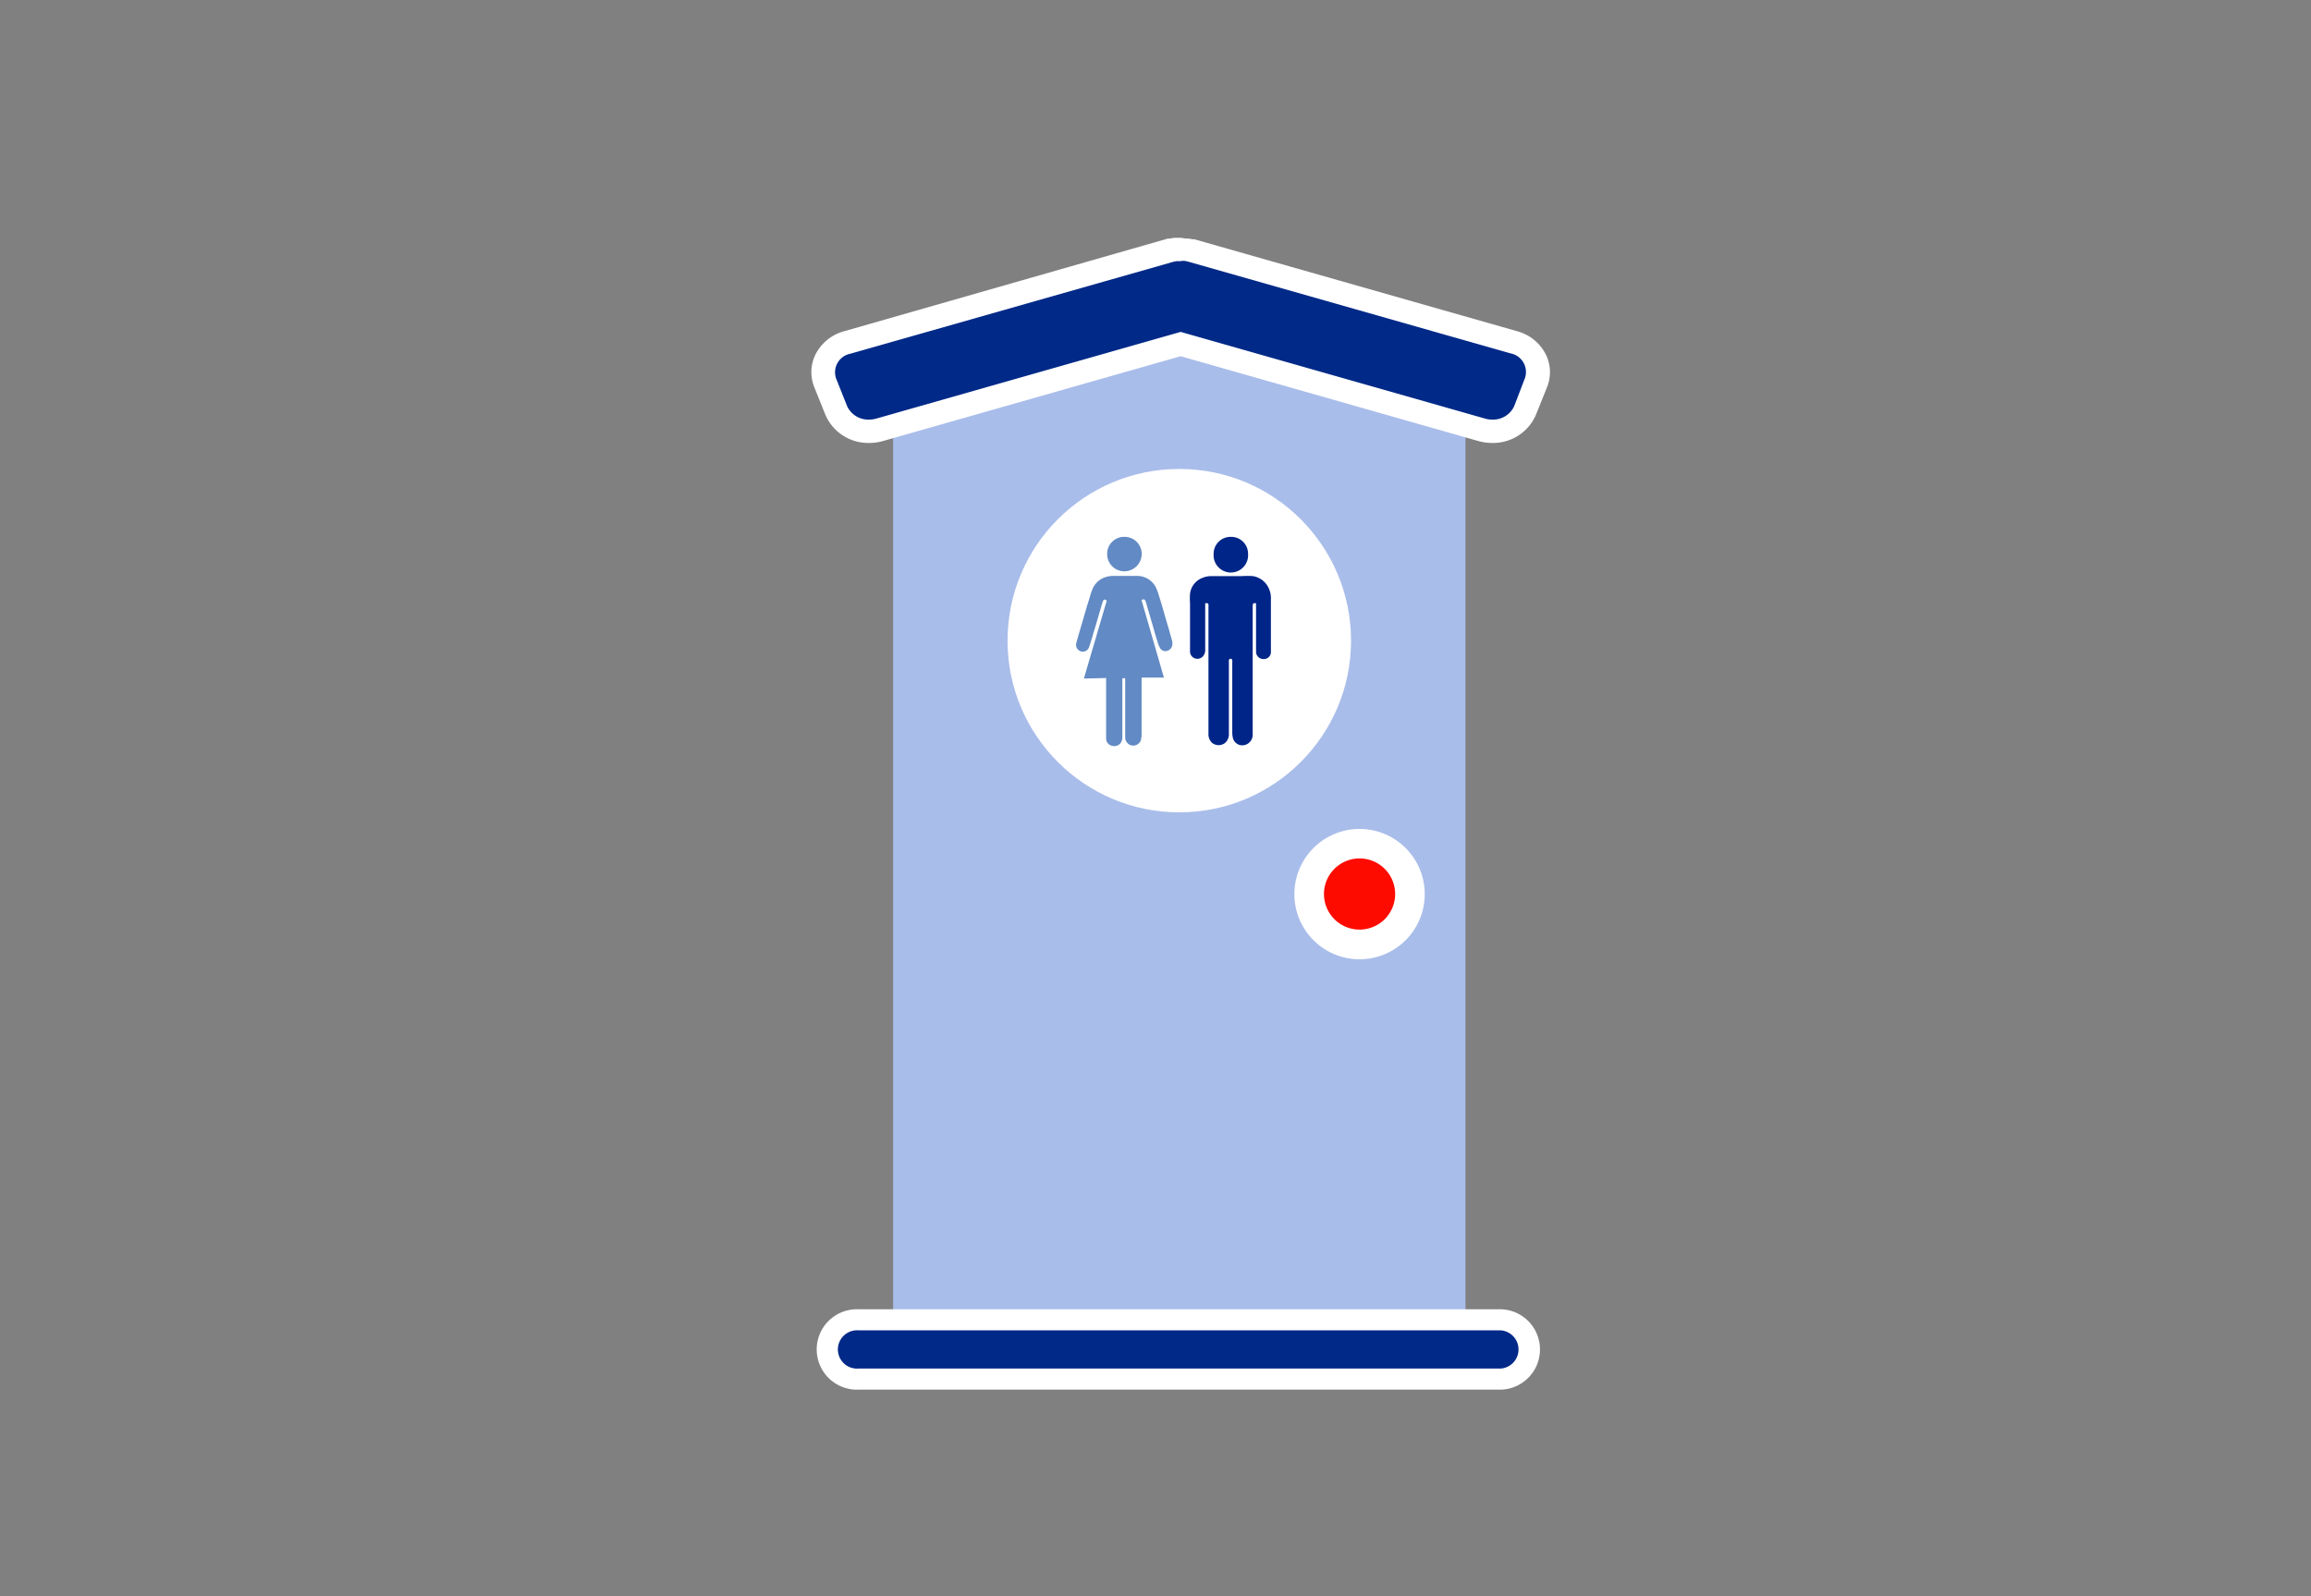
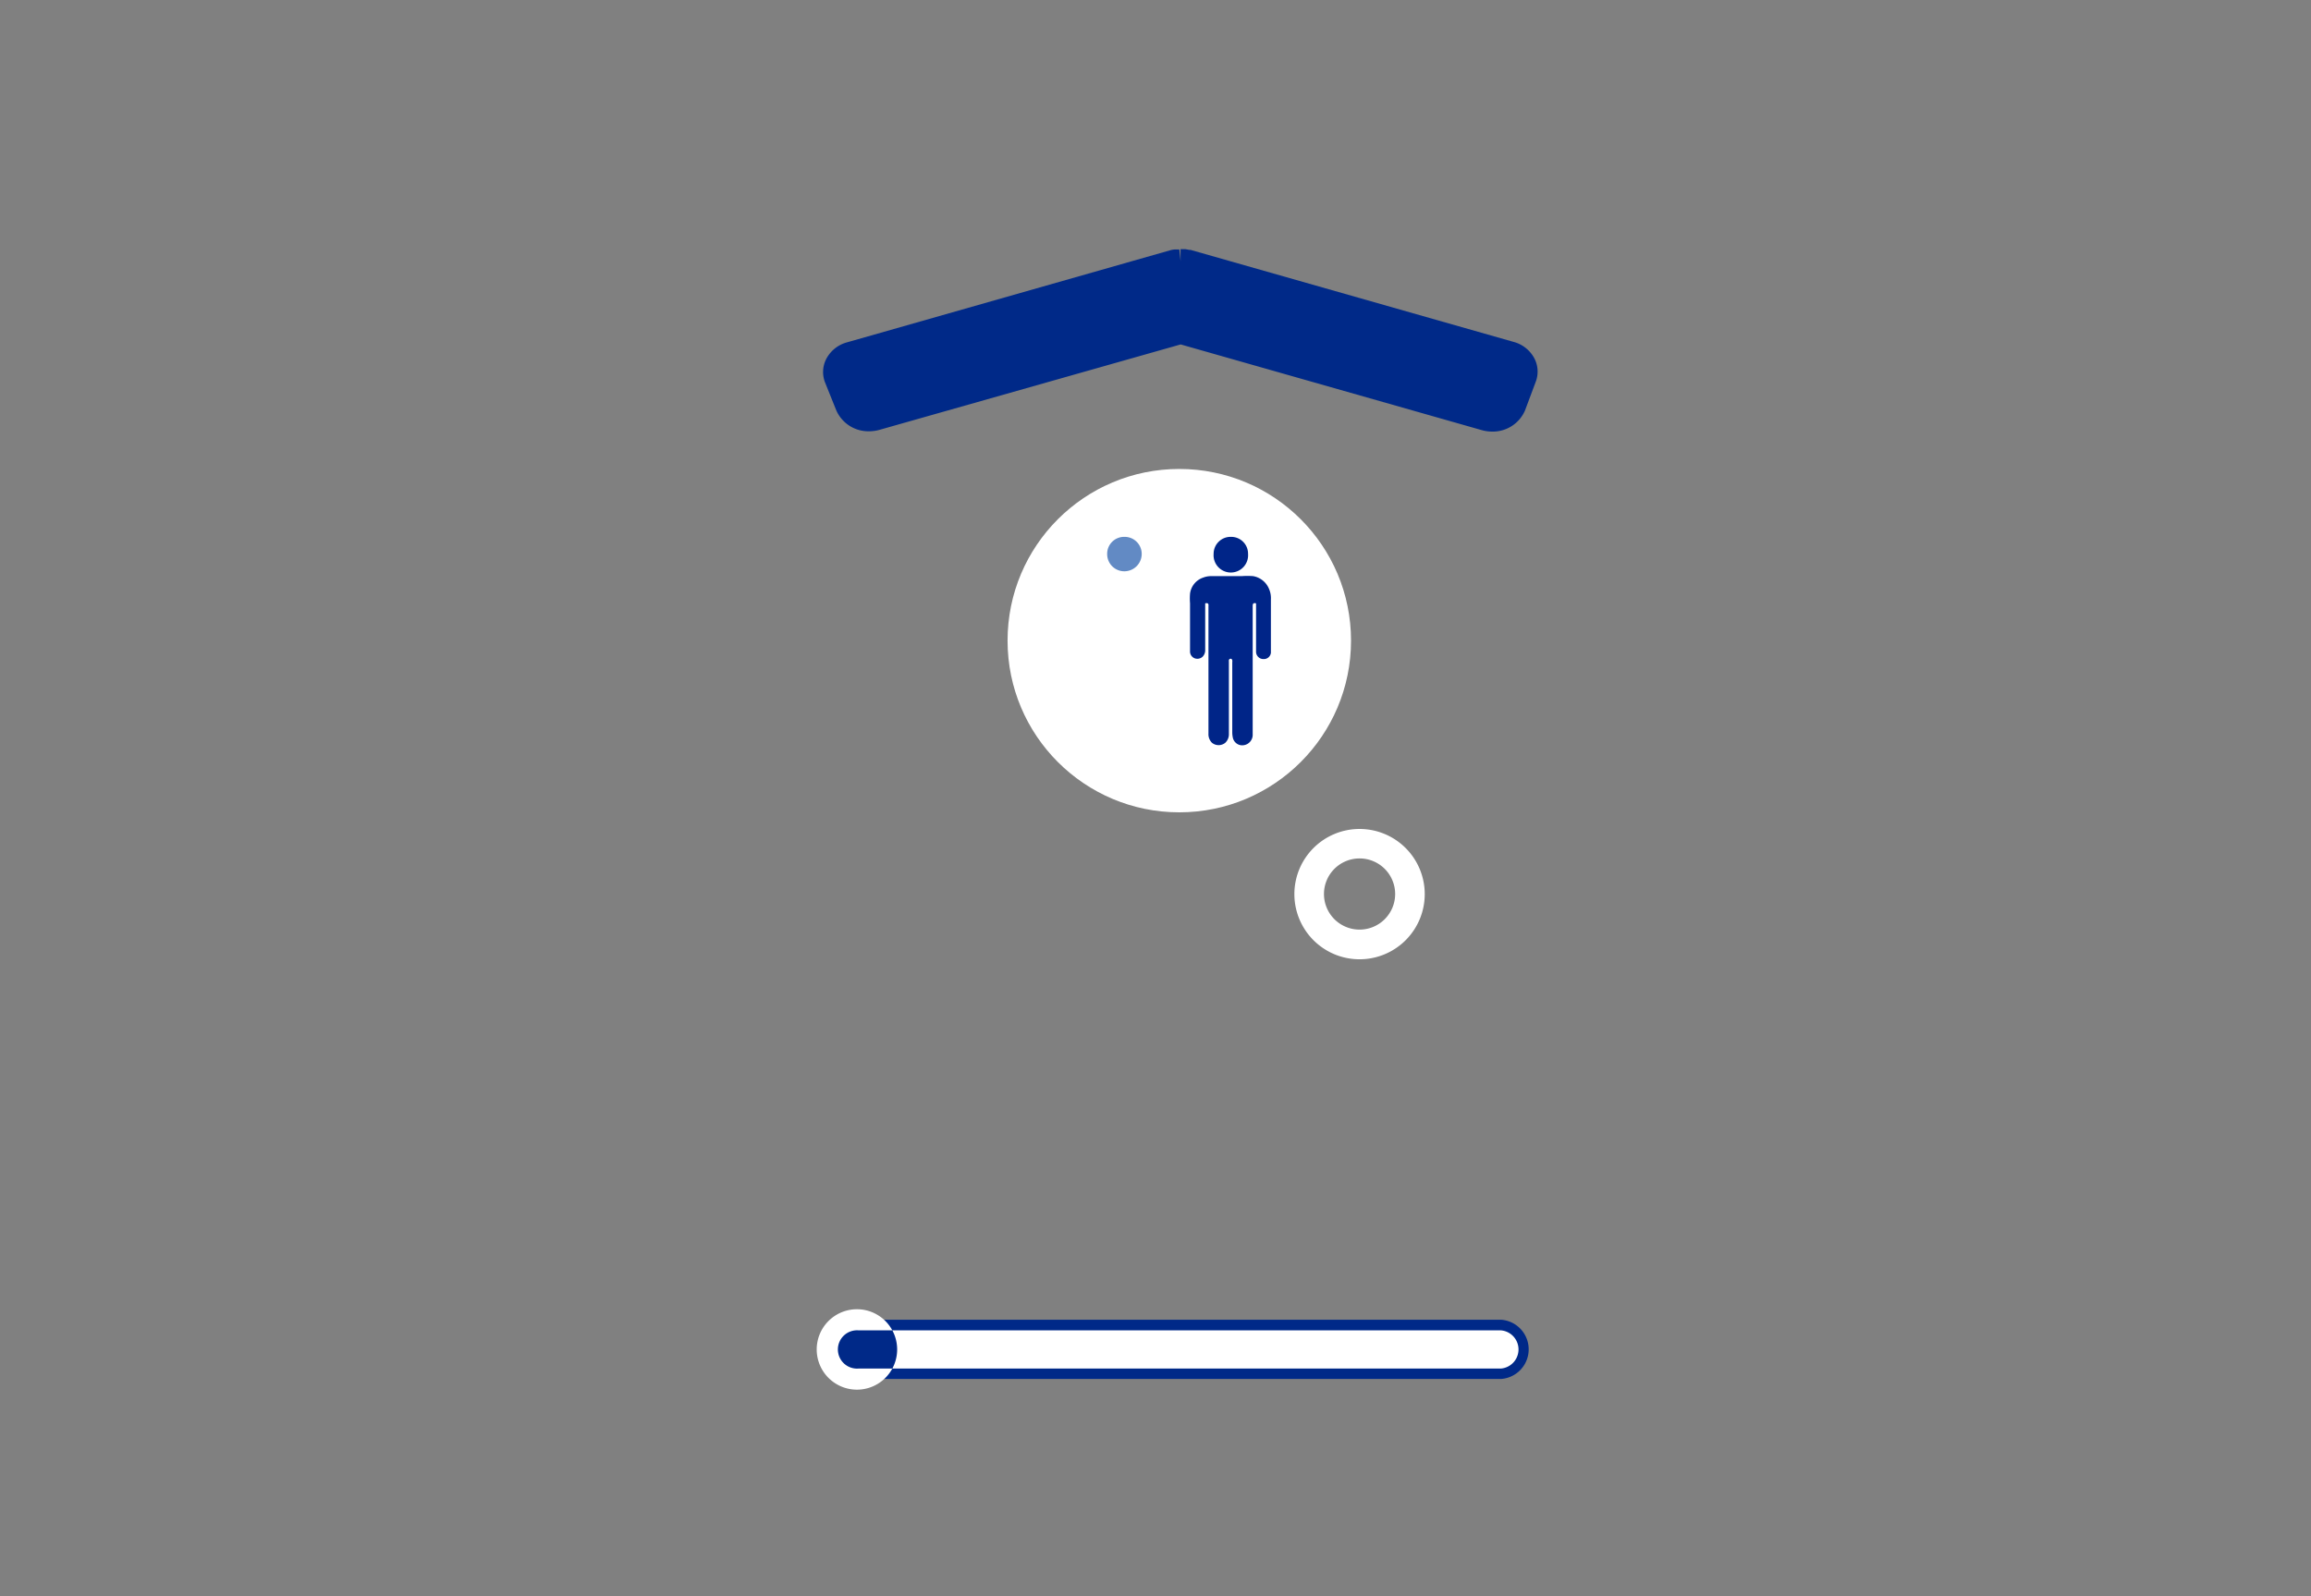
<svg xmlns="http://www.w3.org/2000/svg" id="Layer_1" data-name="Layer 1" viewBox="0 0 219.48 151.64">
  <rect x="0" y="0" width="219.48" height="151.64" fill="#808080" stroke="none" />
  <defs>
    <style>.cls-1{fill:none;}.cls-2{fill:#a9bdea;}.cls-3{fill:#002988;}.cls-4{fill:#fff;}.cls-5{fill:#fd0b00;}.cls-6{fill:#002588;}.cls-7{fill:#628ac4;}</style>
  </defs>
  <rect class="cls-1" width="219.48" height="151.64" />
-   <path class="cls-2" d="M89.41,31.77h45.18a4.59,4.59,0,0,1,4.59,4.59v89.88a0,0,0,0,1,0,0H84.82a0,0,0,0,1,0,0V36.36A4.59,4.59,0,0,1,89.41,31.77Z" />
  <path class="cls-3" d="M81.48,131a2.82,2.82,0,1,1,0-5.63h61.05a2.82,2.82,0,0,1,0,5.63Z" />
-   <path class="cls-4" d="M142.53,126.38a1.82,1.82,0,0,1,0,3.63h-61a1.82,1.82,0,1,1,0-3.63h61.05m0-2h-61a3.82,3.82,0,1,0,0,7.63h61.05a3.82,3.82,0,0,0,0-7.63Z" />
+   <path class="cls-4" d="M142.53,126.38a1.82,1.82,0,0,1,0,3.63h-61a1.82,1.82,0,1,1,0-3.63h61.05m0-2h-61a3.82,3.82,0,1,0,0,7.63a3.82,3.82,0,0,0,0-7.63Z" />
  <circle class="cls-4" cx="112" cy="60.86" r="16.31" />
-   <path class="cls-5" d="M129.12,89.72a4.79,4.79,0,1,1,4.78-4.79A4.79,4.79,0,0,1,129.12,89.72Z" />
  <path class="cls-4" d="M129.12,81.55a3.38,3.38,0,1,1-3.38,3.38,3.38,3.38,0,0,1,3.38-3.38m0-2.8a6.19,6.19,0,1,0,6.19,6.18,6.19,6.19,0,0,0-6.19-6.18Z" />
  <path class="cls-6" d="M114.45,57.32c.25-.06.35,0,.32.27v12.1a1.14,1.14,0,0,0,.33.87,1,1,0,0,0,1.27,0,1.12,1.12,0,0,0,.34-.86V62.87a.88.88,0,0,1,0-.16.16.16,0,0,1,.17-.13c.09,0,.13.06.15.14a.75.75,0,0,1,0,.21c0,.41,0,.82,0,1.24v5.45a2.63,2.63,0,0,0,.06.48.92.92,0,0,0,.79.7,1,1,0,0,0,1.09-.94c0-.34,0-.68,0-1V57.56c0-.23.09-.31.32-.24v3c0,.53,0,1.07,0,1.61a.7.7,0,0,0,.73.68.67.67,0,0,0,.68-.6c0-.34,0-.68,0-1,0-1.36,0-2.72,0-4.07a2.2,2.2,0,0,0-.18-1A2,2,0,0,0,119,54.73a7.6,7.6,0,0,0-1.07,0c-1,0-1.95,0-2.93,0a2.06,2.06,0,0,0-.73.14,1.85,1.85,0,0,0-1.25,1.53,5.56,5.56,0,0,0,0,.91v3.34c0,.42,0,.84,0,1.26a.69.69,0,0,0,.45.63.73.73,0,0,0,.76-.17.88.88,0,0,0,.23-.63v-4.4Z" />
-   <path class="cls-7" d="M105.05,64.41v4.78c0,.31,0,.63,0,1a.72.72,0,0,0,.56.66.77.77,0,0,0,.8-.24.9.9,0,0,0,.18-.61c0-.62,0-1.25,0-1.88V64.56c0-.08,0-.14.14-.14s.12.06.13.13a1.23,1.23,0,0,1,0,.19v5.32a.82.82,0,0,0,.37.66.77.77,0,0,0,1.1-.35,2,2,0,0,0,.09-.55c0-.69,0-1.39,0-2.09,0-1,0-2,0-3v-.36h2.12L108.41,57c.22-.11.31-.08.39.13s.08.26.12.39l.57,1.95c.13.46.26.92.41,1.38a2.59,2.59,0,0,0,.29.74.58.58,0,0,0,.58.26.67.67,0,0,0,.54-.47,1,1,0,0,0,0-.54c-.09-.32-.19-.63-.28-1-.18-.6-.36-1.2-.53-1.8s-.27-.94-.42-1.4a5,5,0,0,0-.35-.93,2,2,0,0,0-1.8-1c-.75,0-1.5,0-2.25,0a2.42,2.42,0,0,0-.6.09A2,2,0,0,0,103.74,56a7.86,7.86,0,0,0-.28.86c-.1.31-.2.63-.29.94l-.48,1.64c-.16.56-.33,1.12-.48,1.68a.65.65,0,0,0,.73.78.62.62,0,0,0,.49-.43c.15-.41.27-.83.39-1.25.22-.72.43-1.44.64-2.16.09-.3.17-.6.27-.89s.19-.23.38-.11l-2.17,7.4Z" />
  <path class="cls-6" d="M116.9,51a1.61,1.61,0,0,0-1.64,1.62,1.64,1.64,0,1,0,3.27,0A1.6,1.6,0,0,0,116.9,51Z" />
  <path class="cls-7" d="M106.77,51a1.61,1.61,0,0,0-1.62,1.67,1.63,1.63,0,0,0,1.69,1.6,1.65,1.65,0,0,0,1.59-1.64A1.62,1.62,0,0,0,106.77,51Z" />
  <path class="cls-3" d="M141.72,41a3.72,3.72,0,0,1-1-.14l-28.59-8.14L83.54,40.83a3.72,3.72,0,0,1-1,.14A3.33,3.33,0,0,1,79.43,39l-1.07-2.66a2.72,2.72,0,0,1,.09-2.2,3.14,3.14,0,0,1,2-1.62l30.74-8.76h0a2.25,2.25,0,0,1,.36-.06l.21,0h.24l.12,1.11V23.67h.28l.18,0,.38.07.11,0,30.68,8.74a3.14,3.14,0,0,1,2,1.62,2.72,2.72,0,0,1,.09,2.2L144.83,39A3.33,3.33,0,0,1,141.72,41Z" />
-   <path class="cls-4" d="M112.21,24.78h.14l.15,0,.29.06h0l30.67,8.73a1.8,1.8,0,0,1,1.37,2.34L143.8,38.6a2.21,2.21,0,0,1-2.08,1.26,2.42,2.42,0,0,1-.7-.1l-28.89-8.23L83.24,39.76a2.42,2.42,0,0,1-.7.1,2.21,2.21,0,0,1-2.08-1.26L79.4,35.94a1.8,1.8,0,0,1,1.37-2.34l30.67-8.73h0l.29-.06.15,0h.3m0-2.22h0l0,2.22,0-2.22h-.38l-.27,0-.42.07h0l-.11,0h-.07L80.16,31.47a4.3,4.3,0,0,0-2.71,2.2,3.81,3.81,0,0,0-.12,3.1l1.07,2.66a4.43,4.43,0,0,0,4.14,2.65,4.76,4.76,0,0,0,1.31-.18l28.28-8.06,28.28,8.06a4.76,4.76,0,0,0,1.31.18,4.43,4.43,0,0,0,4.14-2.65l1.07-2.66a3.81,3.81,0,0,0-.12-3.1,4.3,4.3,0,0,0-2.71-2.2l-30.67-8.74h-.06l-.1,0h0l-.42-.07-.26,0Z" />
</svg>